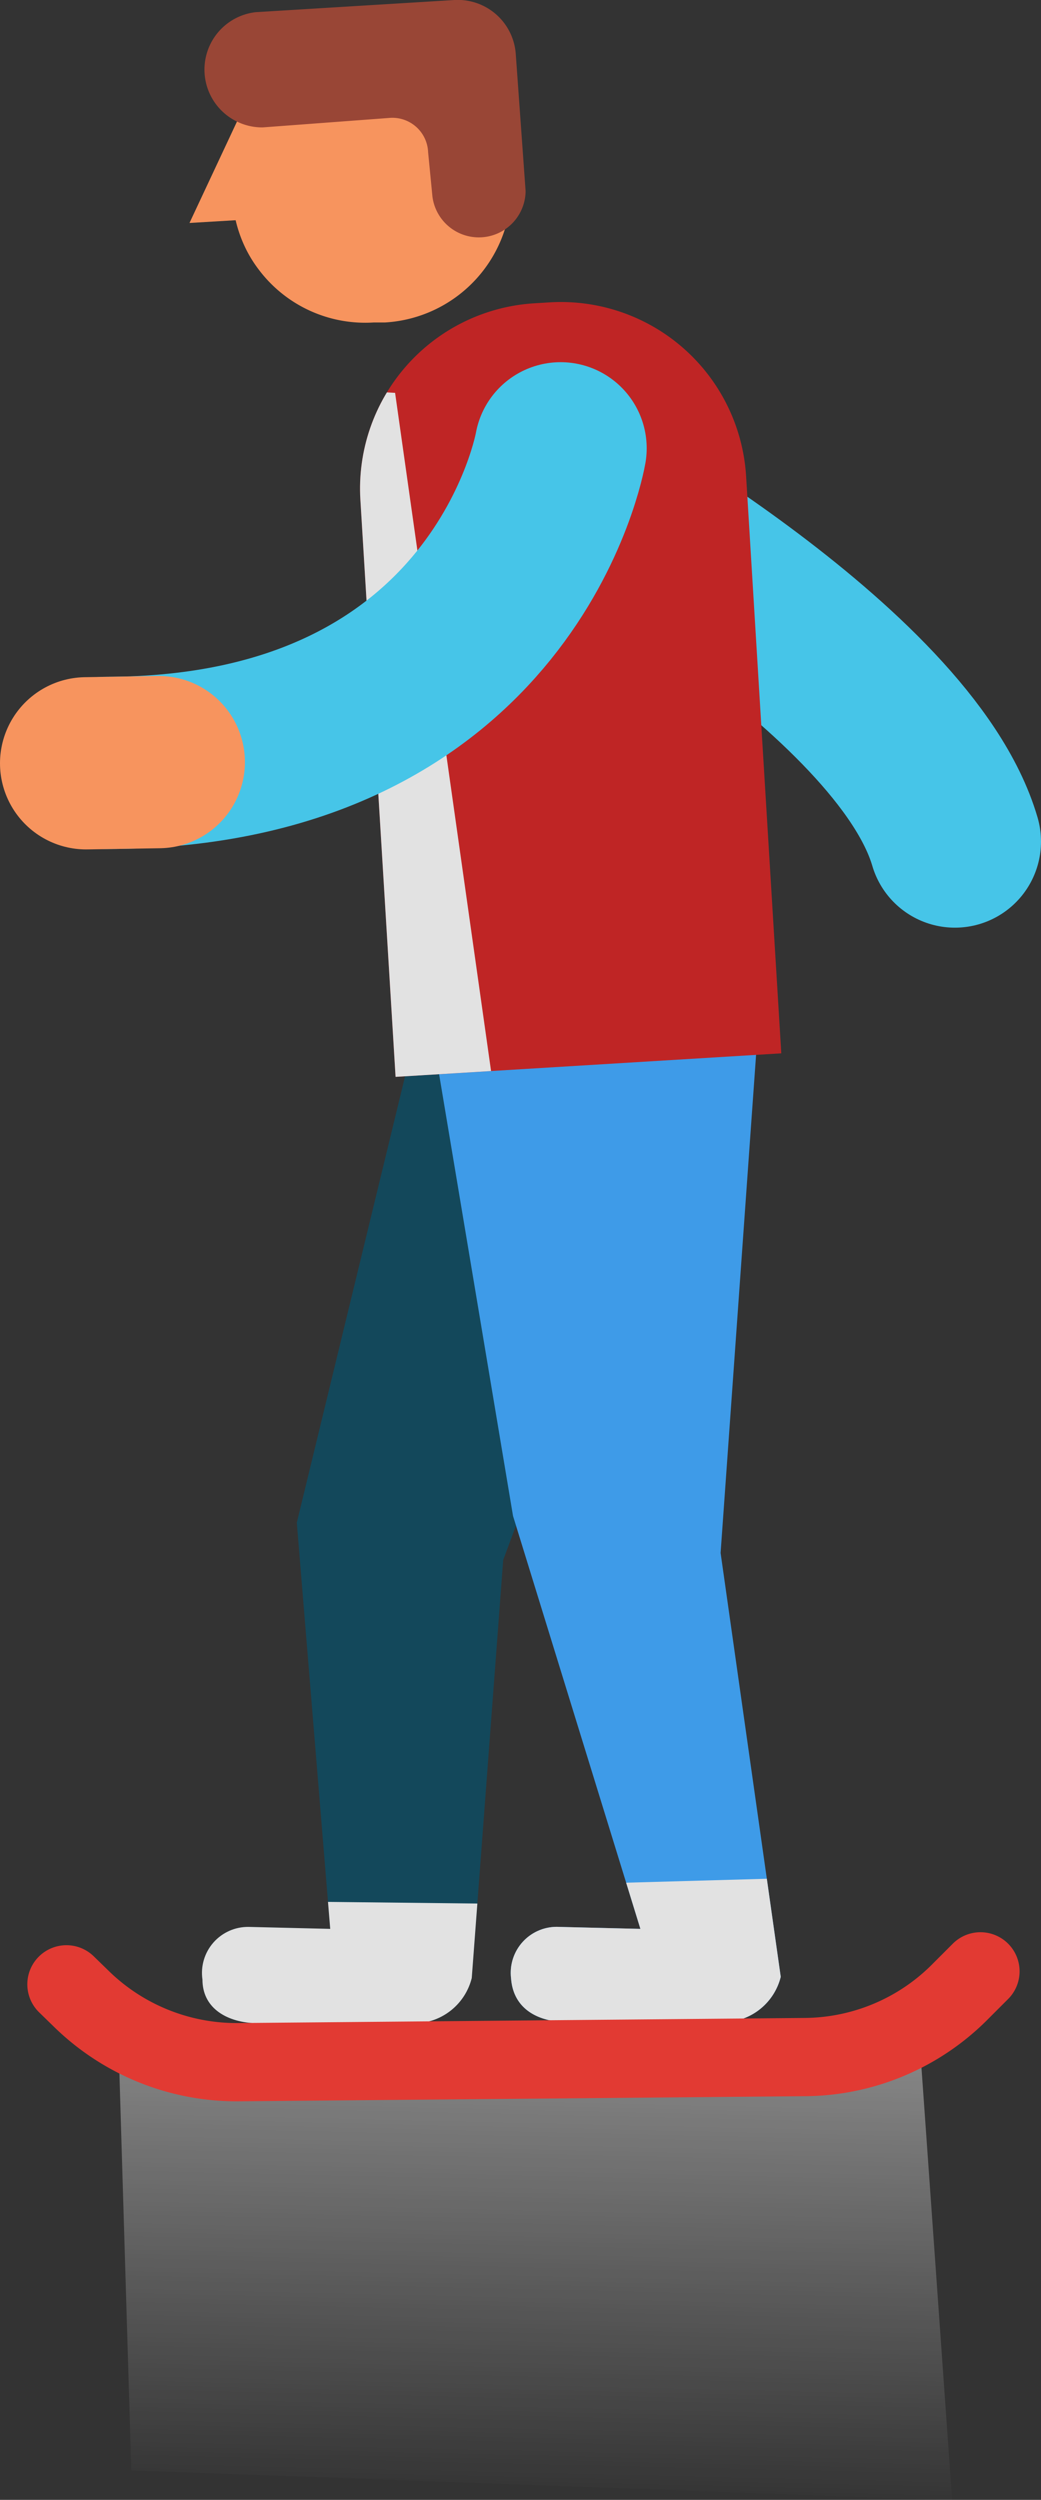
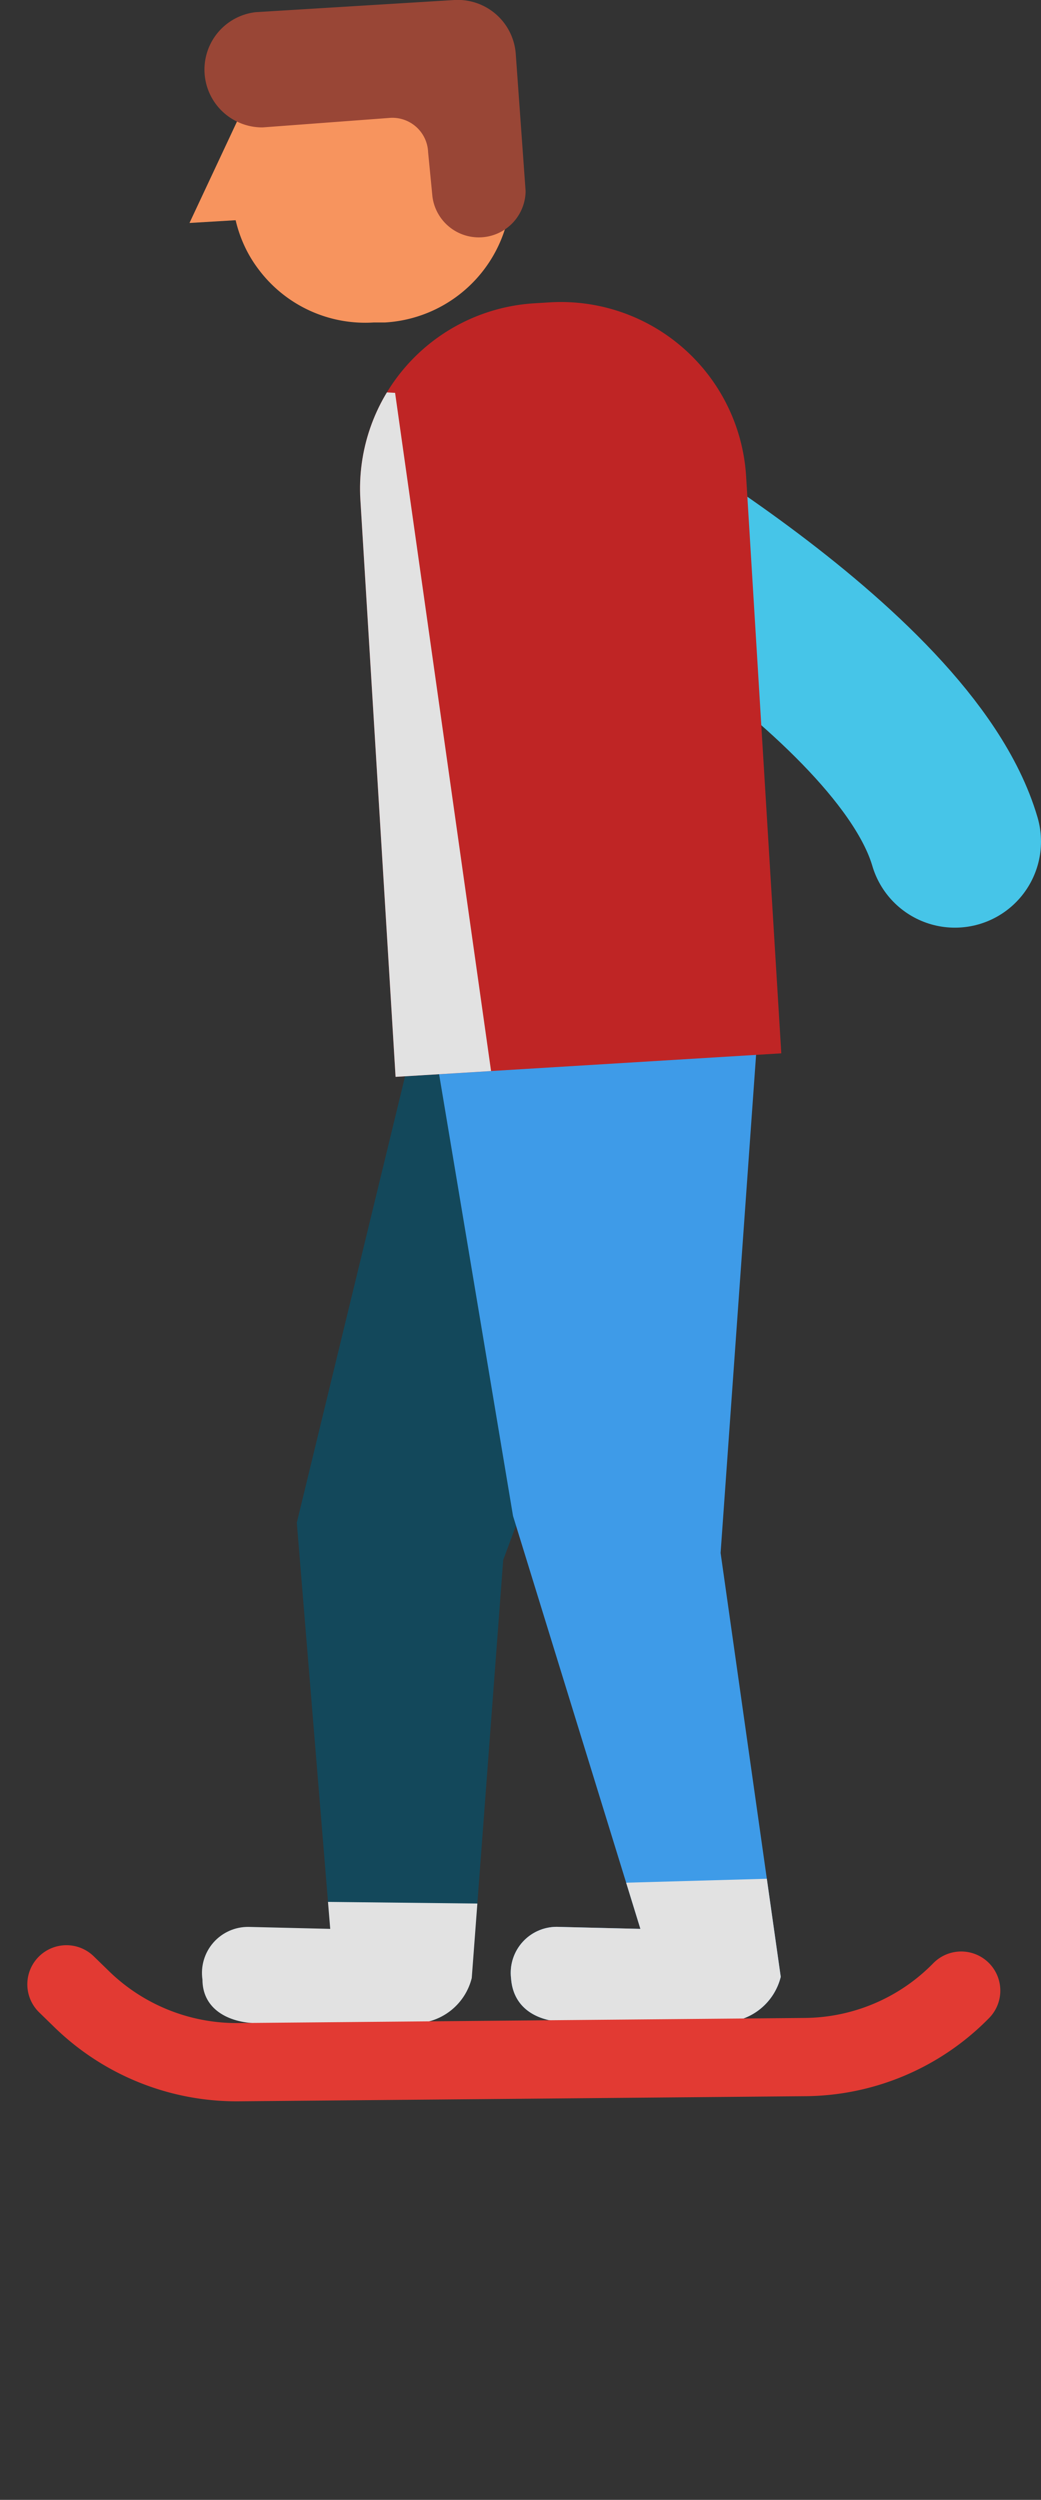
<svg xmlns="http://www.w3.org/2000/svg" viewBox="0 0 26.48 63.57">
  <rect x="0" y="0" width="26.48" height="63.57" fill="#333333" stroke="none" />
  <defs>
    <linearGradient id="men-34-a" x1="380.11" y1="2861.54" x2="386.52" y2="2888.32" gradientTransform="translate(376.07 -2827.83) rotate(14.77)" gradientUnits="userSpaceOnUse">
      <stop offset="0" stop-color="#fff" />
      <stop offset="0.64" stop-color="#fff" stop-opacity="0.35" />
      <stop offset="1" stop-color="#fff" stop-opacity="0" />
    </linearGradient>
    <clipPath id="men-34-b">
      <path d="M11,24.5,7.55,38.72,8.4,49.05,6.33,49a1.17,1.17,0,0,0-1.18,1.34c0,.69.56,1.07,1.33,1.11l4,0h.15A1.52,1.52,0,0,0,12,50.3l.8-10.63L18.61,24Z" fill="#13485b" />
    </clipPath>
    <clipPath id="men-34-c">
      <path d="M11.13,27.08l1.92,11.47,3.24,10.5L14.23,49A1.17,1.17,0,0,0,13,50.31c.05.69.56,1.07,1.33,1.11l4,0h.15a1.52,1.52,0,0,0,1.38-1.15L18.33,39.49l.92-12.91Z" fill="#3e9be8" />
    </clipPath>
    <clipPath id="men-34-d">
      <path d="M14.18,7.68h.39a4.72,4.72,0,0,1,4.72,4.72V27.1a0,0,0,0,1,0,0H9.46a0,0,0,0,1,0,0V12.4A4.72,4.72,0,0,1,14.18,7.68Z" transform="translate(-1.03 0.91) rotate(-3.49)" fill="#bf2525" />
    </clipPath>
  </defs>
  <g>
-     <polygon points="3.02 52.14 3.34 62.82 24.22 63.58 23.36 51.46 3.02 52.14" fill="url(#men-34-a)" />
    <g>
      <path d="M9.8,8.2l-.29,0A3.39,3.39,0,0,1,6.57,6.84a3.21,3.21,0,0,1-.31-.5A3.39,3.39,0,0,1,5.91,5l0-.65A3.41,3.41,0,0,1,9.06.79l.29,0A3.42,3.42,0,0,1,13,4l0,.64A3.41,3.41,0,0,1,9.8,8.2Z" fill="#f7945e" />
      <polygon points="6.33 5.58 4.82 5.67 6.16 2.81 6.33 5.58" fill="#f7945e" />
      <path d="M13.12,1.38A1.48,1.48,0,0,0,11.56,0L6.5.31a1.47,1.47,0,0,0,.18,2.93L9.89,3a.91.91,0,0,1,1,.87L11,5a1.19,1.19,0,0,0,2.37-.14Z" fill="#994636" />
      <g>
        <path d="M11,24.5,7.55,38.72,8.4,49.05,6.33,49a1.17,1.17,0,0,0-1.18,1.34c0,.69.56,1.07,1.33,1.11l4,0h.15A1.52,1.52,0,0,0,12,50.3l.8-10.63L18.61,24Z" fill="#13485b" />
        <g clip-path="url(#men-34-b)">
          <polygon points="16.1 48.45 13.54 53.54 2.02 51.2 2.61 48.3 16.1 48.45" fill="#e2e2e2" />
        </g>
      </g>
      <g>
        <path d="M11.13,27.08l1.92,11.47,3.24,10.5L14.23,49A1.17,1.17,0,0,0,13,50.31c.05.69.56,1.07,1.33,1.11l4,0h.15a1.52,1.52,0,0,0,1.38-1.15L18.33,39.49l.92-12.91Z" fill="#3e9be8" />
        <g clip-path="url(#men-34-c)">
          <polygon points="22.19 47.7 21.43 53.54 9.92 51.2 10.78 48.02 22.19 47.7" fill="#e2e2e2" />
        </g>
      </g>
      <path d="M14.22,12.21S23,17,24.29,21.4" fill="none" stroke="#46c5e8" stroke-linecap="round" stroke-linejoin="round" stroke-width="4.38" />
      <g>
        <path d="M14.18,7.68h.39a4.72,4.72,0,0,1,4.72,4.72V27.1a0,0,0,0,1,0,0H9.46a0,0,0,0,1,0,0V12.4A4.72,4.72,0,0,1,14.18,7.68Z" transform="translate(-1.03 0.91) rotate(-3.49)" fill="#bf2525" />
        <g clip-path="url(#men-34-d)">
          <polyline points="8.1 9.88 10.05 9.99 12.85 29.77 8.94 29.55" fill="#e2e2e2" />
        </g>
      </g>
-       <path d="M14.26,11.4s-1.37,8-11.56,8" fill="none" stroke="#46c5e8" stroke-linecap="round" stroke-linejoin="round" stroke-width="4.38" />
-       <path d="M1.69,50.46l.38.37a5.65,5.65,0,0,0,4,1.61l14.38-.13a5.62,5.62,0,0,0,4-1.69l.49-.49" fill="none" stroke="#e23a33" stroke-linecap="round" stroke-linejoin="round" stroke-width="1.99" />
-       <line x1="4.04" y1="19.38" x2="2.19" y2="19.41" fill="none" stroke="#f7945e" stroke-linecap="round" stroke-miterlimit="10" stroke-width="4.38" />
+       <path d="M1.69,50.46l.38.37a5.65,5.65,0,0,0,4,1.61l14.38-.13a5.62,5.62,0,0,0,4-1.69" fill="none" stroke="#e23a33" stroke-linecap="round" stroke-linejoin="round" stroke-width="1.99" />
    </g>
  </g>
</svg>